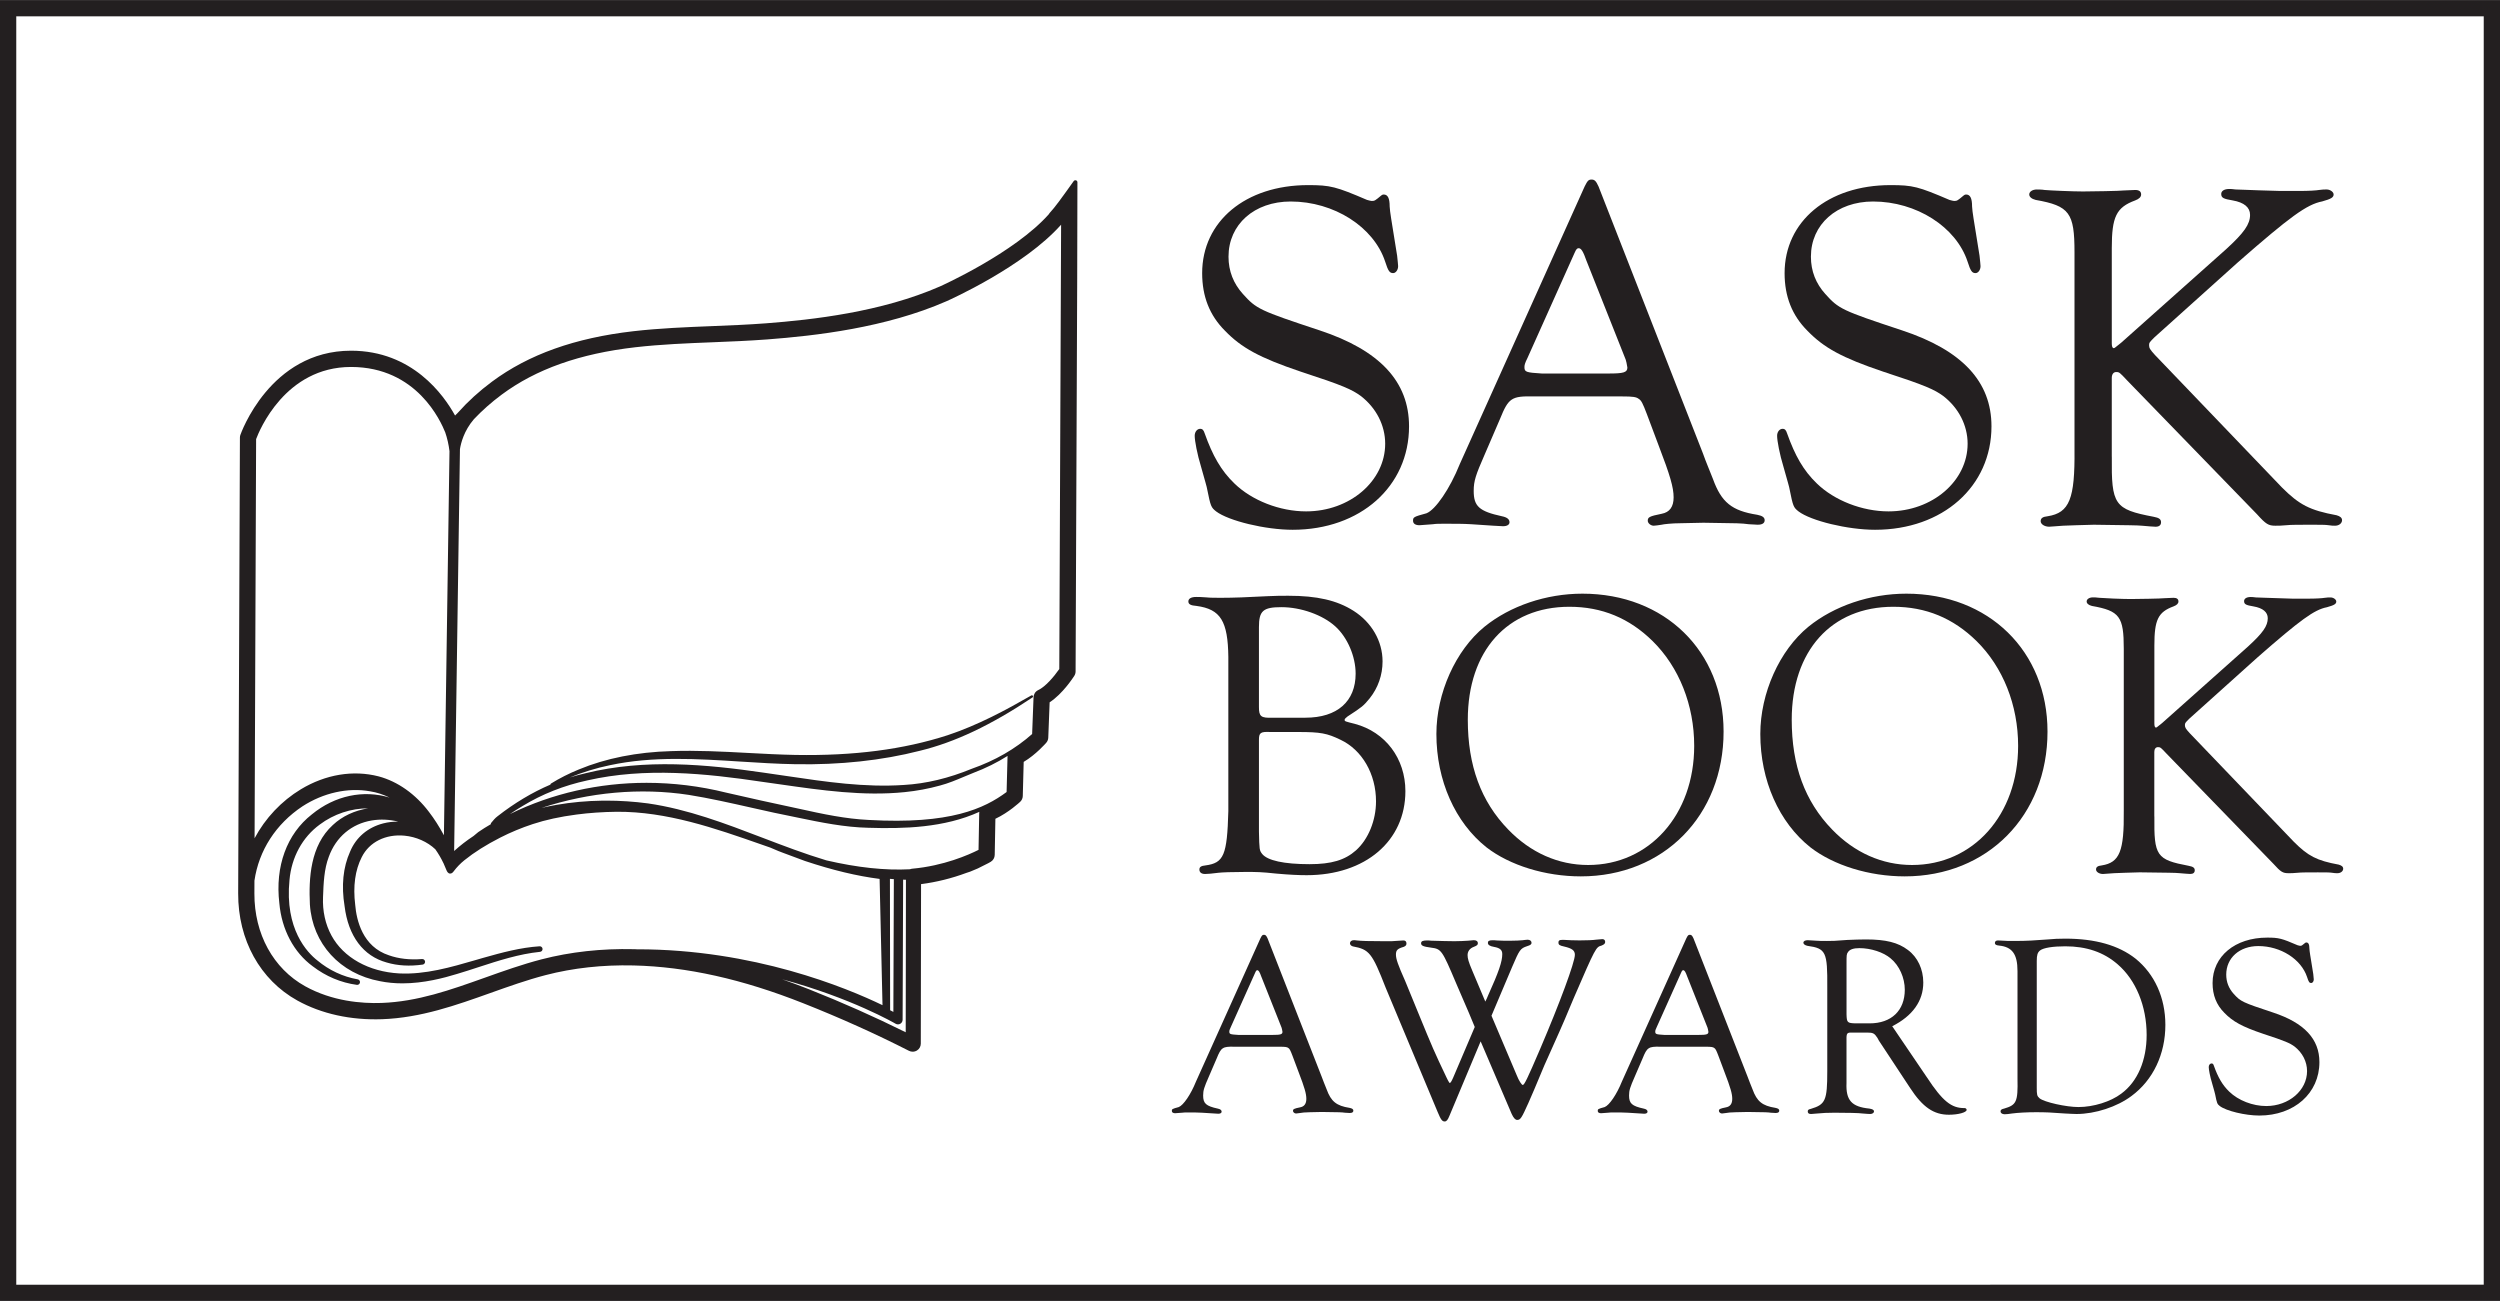
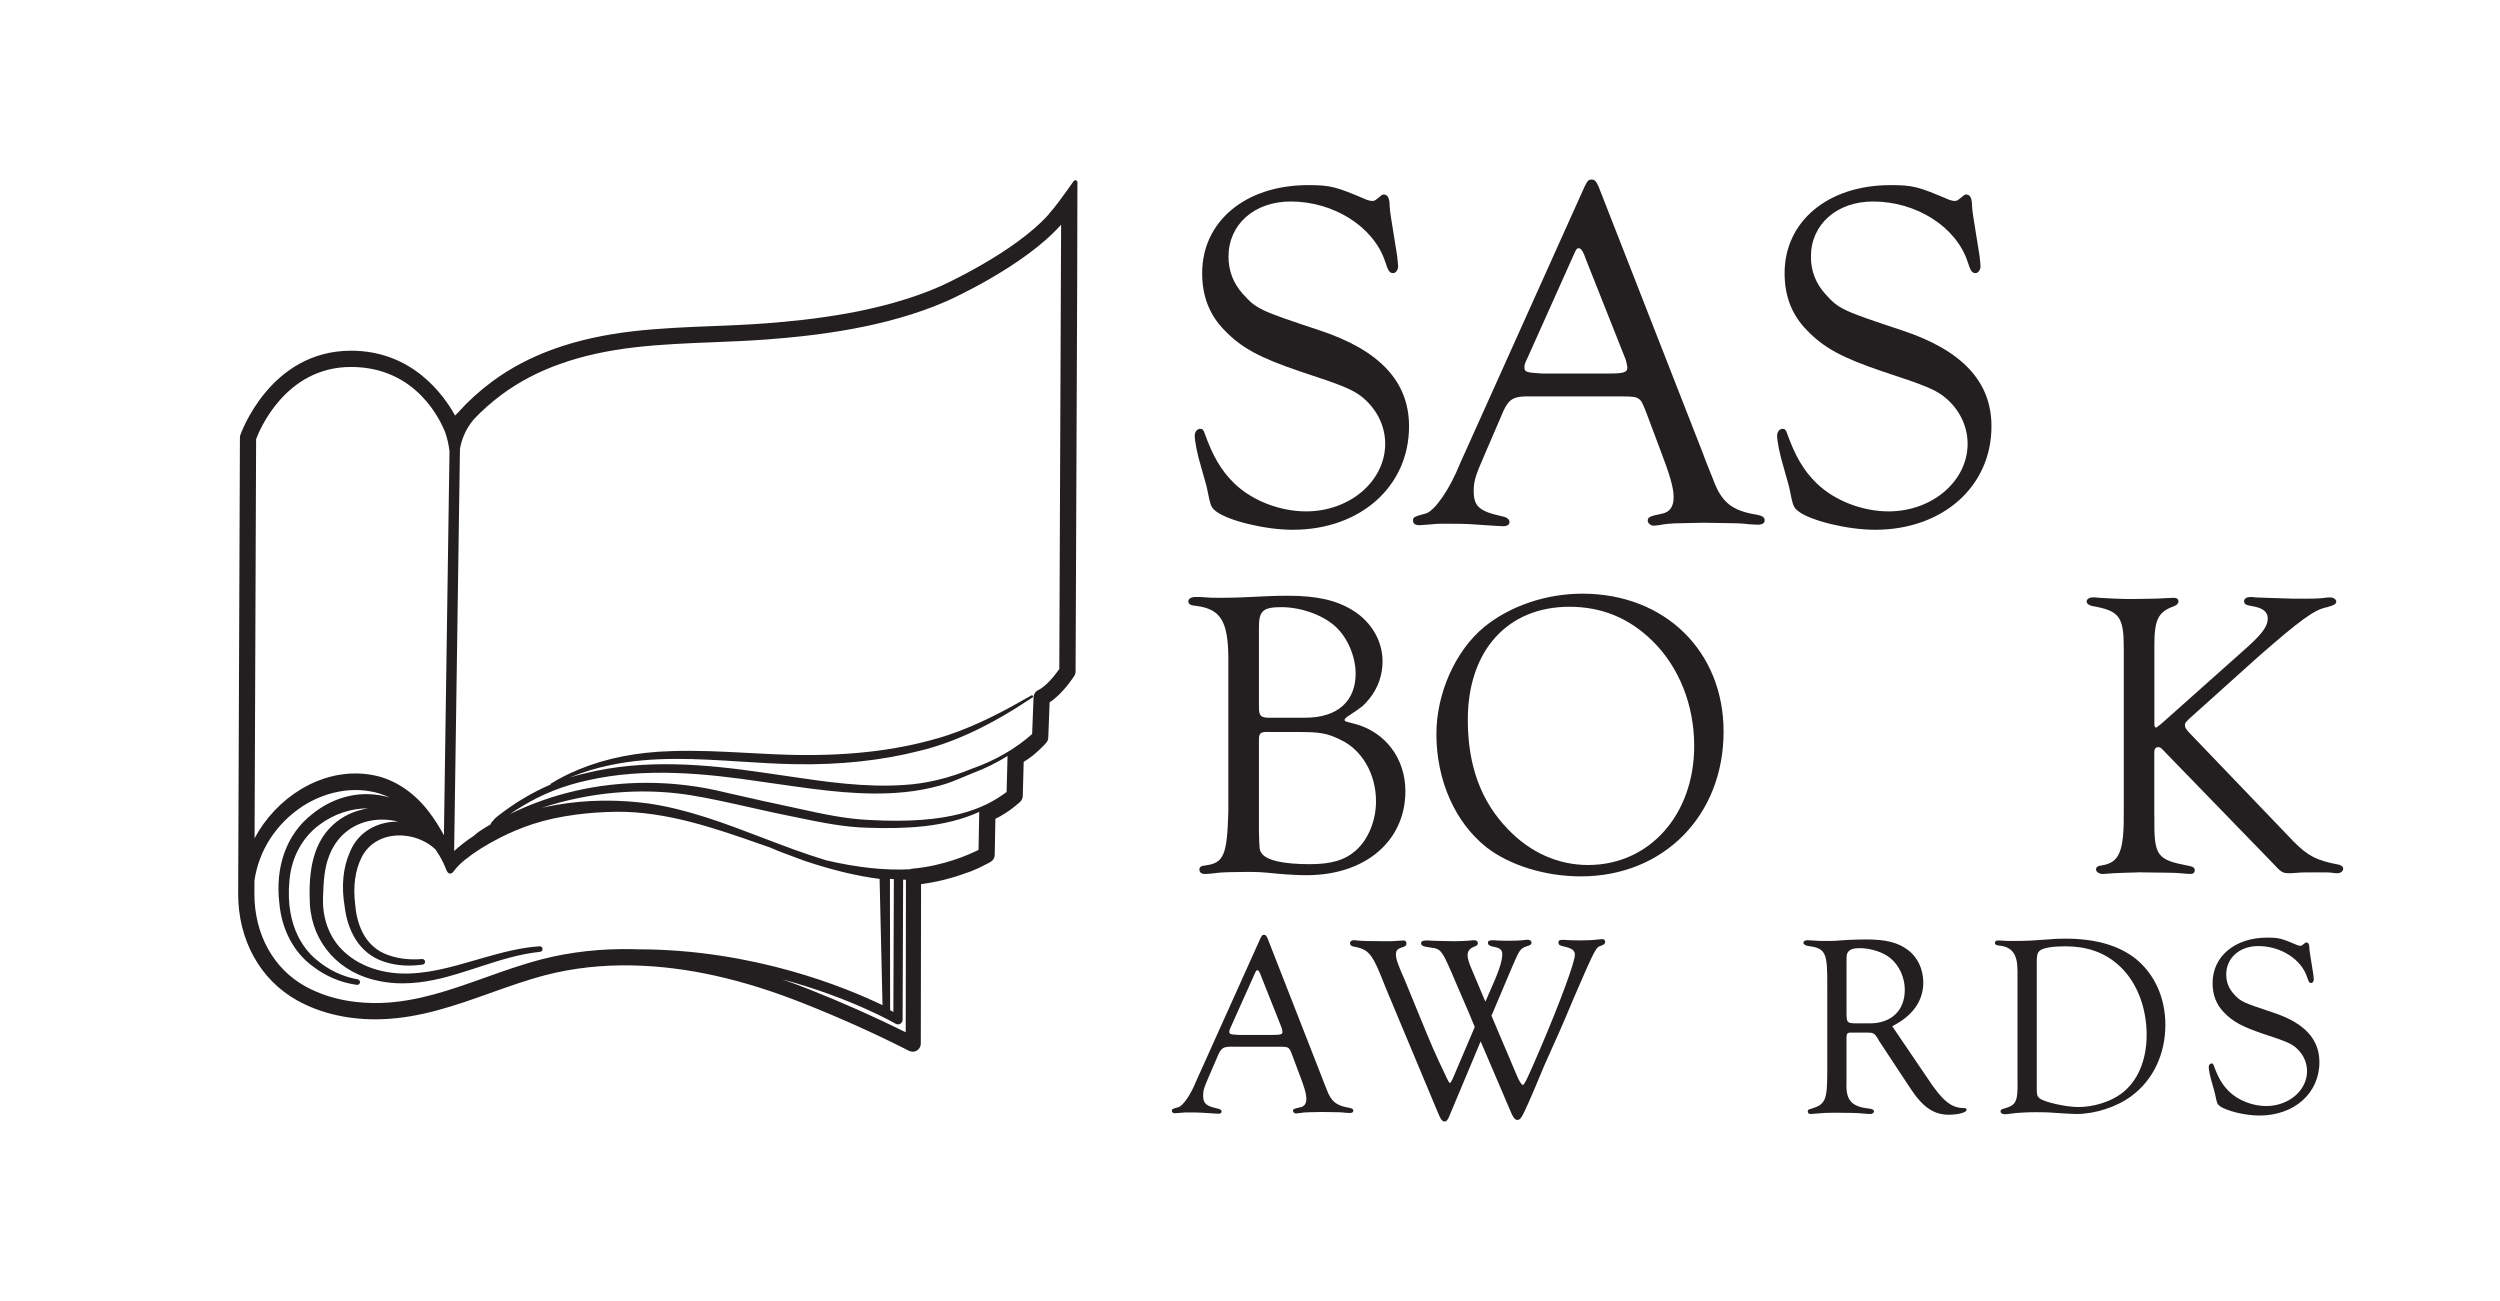
<svg xmlns="http://www.w3.org/2000/svg" id="Layer_1" width="14.95in" height="7.78in" viewBox="0 0 1076.1 559.97">
  <path d="M588.53,86.06c.86.21,1.5.43,1.93.43,1.28,0,1.5-.21,4.07-2.35.21-.21.64-.43,1.07-.43,1.71,0,2.57,1.5,2.57,5.14.21,3,.43,3.85,3.21,21.19.21,2.14.43,3.85.43,4.5,0,1.71-1.07,3-2.14,3-1.5,0-2.14-.86-3.43-4.92-4.92-14.98-22.05-25.9-40.68-25.9-15.63,0-26.76,9.85-26.76,23.76,0,6.21,2.14,11.56,6.21,16.06,5.78,6.42,7.06,7.06,32.97,15.63,25.9,8.56,38.53,22.05,38.53,41.32,0,25.9-20.98,44.53-50.09,44.53-11.77,0-27.62-3.85-32.97-7.92-2.14-1.71-2.35-2.14-3.85-9.63,0-.43-1.07-4.07-2.57-9.42-1.71-5.57-2.78-11.35-2.78-13.49,0-1.71,1.07-3,2.35-3,1.07,0,1.5.64,1.93,1.93,3.43,9.63,7.06,16.06,12.84,21.62,7.49,7.28,19.48,11.99,30.83,11.99,18.84,0,34.04-13.06,34.04-29.12,0-7.92-3.85-15.41-10.49-20.55-3.85-2.78-7.49-4.5-25.9-10.49-17.77-6-25.48-10.28-32.54-17.56-6.64-6.64-9.85-14.77-9.85-24.83,0-22.26,18.63-37.89,45.6-37.89,9.63,0,11.99.64,25.48,6.42v-.02Z" style="fill:#231f20; stroke-width:0px;" />
  <path d="M660.25,170.62c-9.63-.21-10.92.64-14.56,9.63l-6.64,15.41c-3.85,8.78-4.71,11.35-4.71,15.63,0,6.64,2.35,8.78,12.2,10.92,2.14.43,3.21,1.28,3.21,2.57,0,1.07-1.07,1.71-2.78,1.71-.85,0-5.42-.29-13.7-.86-3.43-.21-6.85-.21-11.56-.21-1.93,0-3.64,0-4.92.21-3,.21-5.35.43-5.78.43-1.71,0-2.78-.64-2.78-1.93,0-1.5.21-1.71,5.78-3.21,3.85-1.5,10.06-10.49,14.34-21.19l53.73-119.46c1.28-2.57,1.71-3,3-3s1.93.64,3,3l44.96,114.96c1.28,3.64,2.78,7.06,4.28,10.92,3.64,10.06,8.13,13.7,19.05,15.41,2.14.43,3.21,1.07,3.21,2.35s-1.07,1.93-3,1.93l-3.85-.21c-3.43-.43-3.64-.43-19.48-.64l-9.85.21c-3.64,0-7.49.43-8.14.64-1.5.21-2.78.43-3.43.43-1.28,0-2.57-1.07-2.57-2.14,0-1.5.64-1.93,5.99-3,3.43-.64,5.14-3,5.14-7.06,0-4.28-1.5-9.42-6.42-22.26l-5.14-13.7c-1.71-4.5-2.35-5.78-3.43-6.42-1.07-.86-2.57-1.07-7.06-1.07h-38.11.02ZM682.94,112.39c-1.5-4.28-2.35-5.57-3.43-5.57-.64,0-1.07.43-1.71,1.93l-20.34,45.38c-1.07,2.14-1.28,3-1.28,3.85,0,2.14.64,2.35,7.49,2.78h28.69c6.42,0,8.13-.43,8.13-2.57,0-.43-.64-3.64-1.07-4.28l-16.48-41.53h0Z" style="fill:#231f20; stroke-width:0px;" />
  <path d="M839.22,86.06c.86.21,1.5.43,1.93.43,1.28,0,1.5-.21,4.07-2.35.21-.21.64-.43,1.07-.43,1.71,0,2.57,1.5,2.57,5.14.21,3,.43,3.85,3.21,21.19.21,2.14.43,3.85.43,4.5,0,1.71-1.07,3-2.14,3-1.5,0-2.14-.86-3.43-4.92-4.92-14.98-22.05-25.9-40.68-25.9-15.63,0-26.76,9.85-26.76,23.76,0,6.21,2.14,11.56,6.21,16.06,5.78,6.42,7.06,7.06,32.97,15.63,25.9,8.56,38.54,22.05,38.54,41.32,0,25.9-20.98,44.53-50.1,44.53-11.77,0-27.62-3.85-32.97-7.92-2.14-1.71-2.36-2.14-3.85-9.63,0-.43-1.07-4.07-2.57-9.42-1.71-5.57-2.78-11.35-2.78-13.49,0-1.71,1.07-3,2.35-3,1.07,0,1.5.64,1.93,1.93,3.43,9.63,7.06,16.06,12.85,21.62,7.49,7.28,19.48,11.99,30.83,11.99,18.84,0,34.04-13.06,34.04-29.12,0-7.92-3.85-15.41-10.49-20.55-3.85-2.78-7.49-4.5-25.9-10.49-17.77-6-25.48-10.28-32.54-17.56-6.64-6.64-9.85-14.77-9.85-24.83,0-22.26,18.63-37.89,45.6-37.89,9.63,0,11.99.64,25.48,6.42l-.02-.02Z" style="fill:#231f20; stroke-width:0px;" />
-   <path d="M909.01,196.52c-.21,20.77,1.07,22.69,17.98,25.9,2.36.43,3.21,1.07,3.21,2.36s-.86,1.93-2.36,1.93c-.86,0-3.21-.21-5.78-.43-2.36-.21-5.14-.21-20.77-.43l-7.49.21-5.78.21c-3.21.21-5.35.43-5.99.43-1.93,0-3.64-1.07-3.64-2.36s.86-1.93,3-2.14c9.42-1.5,11.77-7.49,11.56-28.69v-84.99c0-16.91-2.14-19.91-16.7-22.48-1.71-.43-2.78-1.28-2.78-2.35,0-1.28,1.5-2.14,3.21-2.14.64,0,2.14,0,3.43.21,2.14.21,12.2.64,16.48.64,2.78,0,16.48-.21,17.55-.43l4.92-.21c1.71,0,2.57.64,2.57,1.93,0,1.07-.86,1.93-2.57,2.57-8.14,3-10.06,7.06-10.06,20.55v40.89c0,1.28.21,2.14.86,2.14.43,0,.43-.21,3.21-2.36l45.17-40.25c7.71-7.06,10.28-10.7,10.28-14.77,0-3.21-2.57-5.35-7.49-6.21-3.85-.64-4.92-1.07-4.92-2.78,0-1.28,1.28-2.14,3.42-2.14.43,0,1.5,0,2.78.21,2.36,0,3.21.21,19.27.64h7.92c4.5,0,7.49-.21,8.78-.43,1.28-.21,2.35-.21,3.21-.21,1.5,0,3,1.07,3,2.14,0,1.28-1.07,1.93-4.92,3-6.64,1.28-13.92,6.64-36.18,26.12l-35.97,32.33c-2.14,2.14-2.36,2.35-2.36,3.42,0,1.28.43,1.93,2.57,4.28l54.59,56.95c7.49,7.49,11.99,9.85,23.55,11.99,1.5.43,2.35,1.07,2.35,2.14,0,1.28-1.28,2.36-3,2.36-.64,0-1.71,0-2.78-.21-1.28-.21-3.64-.21-7.49-.21-4.71,0-8.99,0-10.7.21-1.93.21-3.64.21-4.71.21-3,0-4.07-.64-7.92-4.92l-56.09-57.8c-3-3.21-3.21-3.43-4.5-3.43s-1.93,1.07-1.93,2.57v33.82h.01Z" style="fill:#231f20; stroke-width:0px;" />
  <path d="M528.73,282.92c-.18-15.63-3.34-20.72-13.7-22.12-2.46-.18-3.51-.7-3.51-1.93s1.23-1.93,3.34-1.93c.7,0,2.46,0,4.39.18,1.58.18,3.86.18,6.5.18,4.8,0,11.47-.23,20.02-.7,3.16-.18,6.15-.18,8.78-.18,12.29,0,20.9,1.93,28.09,6.5,7.73,4.92,12.47,12.99,12.47,21.77,0,5.79-1.93,11.41-5.62,15.98-2.63,3.16-2.98,3.51-9.48,7.73-.7.53-1.23,1.05-1.23,1.4,0,.7.18.7,4.39,1.76,13.17,3.51,21.77,14.93,21.77,28.97,0,21.42-17.21,36.17-42.49,36.17-3.16,0-7.55-.18-13.17-.7-6.5-.7-8.25-.7-13.35-.7-5.62,0-10.01.18-11.41.35-2.63.35-4.74.53-5.79.53-1.58,0-2.46-.7-2.46-1.93,0-1.05.7-1.58,2.63-1.76,7.9-1.05,9.31-4.39,9.83-23.35v-66.22ZM561.92,308.91c13.7,0,21.6-7.02,21.6-18.96,0-7.38-3.51-15.63-8.78-20.37-5.44-4.92-14.75-8.25-23.18-8.25-7.9,0-9.66,1.58-9.66,8.6v34.42c0,4.04.88,4.74,5.79,4.57h14.23ZM546.64,315.06c-4.04-.18-4.74.35-4.74,3.34v39.51c.18,7.9.18,8.08,1.4,9.66,2.28,2.81,9.31,4.39,20.37,4.39,9.48,0,15.28-1.76,20.02-5.97,5.27-4.74,8.6-12.82,8.6-21.07,0-11.76-5.97-22.12-15.28-26.51-5.79-2.81-8.6-3.34-18.26-3.34h-12.12.01Z" style="fill:#231f20; stroke-width:0px;" />
  <path d="M741.9,314.88c0,36.17-25.81,62.33-61.46,62.33-15.28,0-30.55-4.74-40.56-12.47-13.52-10.71-21.6-28.8-21.6-48.82,0-17.56,8.25-36,20.72-46.18,11.06-8.95,26.51-14.22,42.14-14.22,35.47,0,60.76,24.76,60.76,59.35h0ZM631.8,309.79c0,19.67,5.62,35.12,17.38,47.24,9.66,10.01,21.6,15.28,34.42,15.28,26.34,0,45.65-21.6,45.65-51.27,0-17.56-6.5-33.89-17.91-45.13-10.01-9.83-21.77-14.75-35.82-14.75-26.69,0-43.72,18.96-43.72,48.64h0Z" style="fill:#231f20; stroke-width:0px;" />
-   <path d="M881.33,314.88c0,36.17-25.81,62.33-61.46,62.33-15.28,0-30.55-4.74-40.56-12.47-13.52-10.71-21.6-28.8-21.6-48.82,0-17.56,8.25-36,20.72-46.18,11.06-8.95,26.51-14.22,42.14-14.22,35.47,0,60.76,24.76,60.76,59.35h0ZM771.23,309.79c0,19.67,5.62,35.12,17.38,47.24,9.66,10.01,21.6,15.28,34.42,15.28,26.34,0,45.65-21.6,45.65-51.27,0-17.56-6.5-33.89-17.91-45.13-10.01-9.83-21.77-14.75-35.82-14.75-26.69,0-43.72,18.96-43.72,48.64h0Z" style="fill:#231f20; stroke-width:0px;" />
  <path d="M927.33,351.41c-.18,17.03.88,18.61,14.75,21.25,1.93.35,2.63.88,2.63,1.93s-.7,1.58-1.93,1.58c-.7,0-2.63-.18-4.74-.35-1.93-.18-4.21-.18-17.03-.35l-6.15.18-4.74.18c-2.63.18-4.39.35-4.92.35-1.58,0-2.98-.88-2.98-1.93s.7-1.58,2.46-1.76c7.73-1.23,9.66-6.15,9.48-23.53v-69.71c0-13.87-1.76-16.33-13.7-18.44-1.41-.35-2.28-1.05-2.28-1.93,0-1.05,1.23-1.76,2.63-1.76.53,0,1.76,0,2.81.18,1.76.18,10.01.53,13.52.53,2.28,0,13.52-.18,14.4-.35l4.04-.18c1.4,0,2.11.53,2.11,1.58,0,.88-.7,1.58-2.11,2.11-6.67,2.46-8.25,5.79-8.25,16.86v33.54c0,1.05.18,1.76.7,1.76.35,0,.35-.18,2.63-1.93l37.05-33.01c6.32-5.79,8.43-8.78,8.43-12.12,0-2.63-2.11-4.39-6.15-5.09-3.16-.53-4.04-.88-4.04-2.28,0-1.05,1.05-1.76,2.81-1.76.35,0,1.23,0,2.28.18,1.93,0,2.63.18,15.8.53h6.5c3.69,0,6.15-.18,7.2-.35,1.05-.18,1.93-.18,2.63-.18,1.23,0,2.46.88,2.46,1.76,0,1.05-.88,1.58-4.04,2.46-5.44,1.05-11.41,5.44-29.68,21.42l-29.5,26.51c-1.76,1.76-1.93,1.93-1.93,2.81,0,1.05.35,1.58,2.11,3.51l44.78,46.71c6.15,6.15,9.83,8.08,19.31,9.83,1.23.35,1.93.88,1.93,1.76,0,1.05-1.05,1.93-2.46,1.93-.53,0-1.41,0-2.28-.18-1.05-.18-2.98-.18-6.15-.18-3.86,0-7.37,0-8.78.18-1.58.18-2.98.18-3.86.18-2.46,0-3.34-.53-6.5-4.04l-46-47.41c-2.46-2.63-2.63-2.81-3.69-2.81s-1.58.88-1.58,2.11v27.74l.02-.02Z" style="fill:#231f20; stroke-width:0px;" />
  <path d="M531.25,450.53c-4.97-.11-5.64.33-7.51,4.97l-3.43,7.96c-1.99,4.53-2.43,5.86-2.43,8.07,0,3.43,1.22,4.53,6.3,5.64,1.11.22,1.66.66,1.66,1.33,0,.55-.55.88-1.44.88-.44,0-2.8-.15-7.07-.44-1.77-.11-3.54-.11-5.97-.11-.99,0-1.88,0-2.54.11-1.55.11-2.76.22-2.98.22-.88,0-1.44-.33-1.44-.99,0-.77.11-.88,2.98-1.66,1.99-.77,5.19-5.42,7.4-10.94l27.74-61.66c.66-1.33.88-1.55,1.55-1.55s.99.33,1.55,1.55l23.21,59.34c.66,1.88,1.44,3.65,2.21,5.64,1.88,5.19,4.2,7.07,9.84,7.96,1.11.22,1.66.55,1.66,1.22s-.55.99-1.55.99l-1.99-.11c-1.77-.22-1.88-.22-10.06-.33l-5.08.11c-1.88,0-3.87.22-4.2.33-.77.11-1.44.22-1.77.22-.66,0-1.33-.55-1.33-1.11,0-.77.33-.99,3.09-1.55,1.77-.33,2.65-1.55,2.65-3.65,0-2.21-.77-4.86-3.32-11.49l-2.65-7.07c-.88-2.32-1.22-2.98-1.77-3.32-.55-.44-1.33-.55-3.65-.55h-19.67.01ZM542.96,420.47c-.77-2.21-1.22-2.87-1.77-2.87-.33,0-.55.22-.88.99l-10.5,23.43c-.55,1.11-.66,1.55-.66,1.99,0,1.11.33,1.22,3.87,1.44h14.81c3.32,0,4.2-.22,4.2-1.33,0-.22-.33-1.88-.55-2.21l-8.51-21.44h-.01Z" style="fill:#231f20; stroke-width:0px;" />
  <path d="M652.81,462.69c.99,2.54,2.21,4.31,2.65,4.31.66,0,1.88-2.43,7.51-15.58,8.4-19.67,14.92-37.24,14.92-40.45,0-1.88-1.22-2.76-4.53-3.54-2.1-.44-2.54-.77-2.54-1.77,0-.77.33-1.11,1.55-1.11h.99c1.55.11,4.09.22,6.52.22,3.43,0,5.64-.11,7.29-.33.99-.11,2.21-.22,2.54-.22.77,0,1.22.44,1.22,1.22,0,.66-.44,1.11-1.55,1.55-2.43.66-2.54.77-12.05,22.77-2.65,6.41-5.41,12.82-6.08,14.26l-6.52,14.59-4.31,10.28-2.54,5.86c-2.98,6.63-3.43,7.29-4.86,7.29-.77,0-1.55-.88-2.32-2.54l-13.37-31.27-13.48,32.16c-.66,1.66-1.22,2.32-1.99,2.32-1.11,0-1.66-.77-3.09-4.2l-22.32-53.38c-5.86-15.03-7.07-16.47-14.15-17.79-.77-.22-1.22-.77-1.22-1.33,0-.77.66-1.33,1.66-1.33.22,0,.77,0,1.33.11,1.88.22,4.97.33,11.93.33,3.2,0,3.76,0,4.64-.11,1.55-.11,2.98-.22,3.43-.22.88,0,1.33.44,1.33,1.33,0,.66-.33,1.1-1.22,1.44-2.65.77-3.31,1.44-3.31,3.31s.88,4.42,3.98,11.38c.33.77,3.09,7.51,5.75,14.03,6.08,14.81,6.63,16.13,12.05,27.52l.55,1.11c.55.99.66,1.22.88,1.22.29,0,.77-.77,1.44-2.32l9.28-21.77c-1.77-4.31-2.1-5.19-7.96-18.68-6.08-14.37-6.41-14.92-10.83-15.47-3.43-.44-4.31-.88-4.31-1.88,0-.88.66-1.22,2.65-1.22.22,0,.99,0,1.77.11,3.65.11,7.74.22,9.95.22,2.32,0,3.98-.11,5.86-.22.99-.11,1.99-.22,2.43-.22,1.11,0,1.77.44,1.77,1.33,0,.66-.33.99-1.77,1.55-1.77.66-2.65,1.99-2.65,3.54,0,1.44.44,2.98,1.99,6.63l5.64,13.37c.55-.99.88-1.88,1.11-2.43,4.75-10.5,6.19-14.81,6.19-18.01,0-1.77-.99-2.65-3.54-3.09-1.88-.33-2.65-.88-2.65-1.77,0-.77.55-1.1,2.1-1.1.11,0,1.11,0,1.88.11,1.77.11,3.54.11,5.64.11,2.32,0,4.2-.11,5.3-.22.88-.11,1.77-.22,2.21-.22.99,0,1.66.55,1.66,1.33,0,.66-.44.99-1.88,1.44-2.98.99-3.31,1.55-6.52,9.06l-8.84,20.89,10.83,25.53-.02-.04Z" style="fill:#231f20; stroke-width:0px;" />
-   <path d="M714.58,450.53c-4.97-.11-5.64.33-7.51,4.97l-3.43,7.96c-1.99,4.53-2.43,5.86-2.43,8.07,0,3.43,1.22,4.53,6.3,5.64,1.11.22,1.66.66,1.66,1.33,0,.55-.55.88-1.44.88-.44,0-2.8-.15-7.07-.44-1.77-.11-3.54-.11-5.97-.11-.99,0-1.88,0-2.54.11-1.55.11-2.76.22-2.98.22-.88,0-1.44-.33-1.44-.99,0-.77.11-.88,2.98-1.66,1.99-.77,5.19-5.42,7.4-10.94l27.74-61.66c.66-1.33.88-1.55,1.55-1.55s.99.33,1.55,1.55l23.21,59.34c.66,1.88,1.44,3.65,2.21,5.64,1.88,5.19,4.2,7.07,9.84,7.96,1.11.22,1.66.55,1.66,1.22s-.55.99-1.55.99l-1.99-.11c-1.77-.22-1.88-.22-10.06-.33l-5.08.11c-1.88,0-3.87.22-4.2.33-.77.11-1.44.22-1.77.22-.66,0-1.33-.55-1.33-1.11,0-.77.33-.99,3.09-1.55,1.77-.33,2.65-1.55,2.65-3.65,0-2.21-.77-4.86-3.32-11.49l-2.65-7.07c-.88-2.32-1.22-2.98-1.77-3.32-.55-.44-1.33-.55-3.65-.55h-19.67.01ZM726.3,420.47c-.77-2.21-1.22-2.87-1.77-2.87-.33,0-.55.22-.88.99l-10.5,23.43c-.55,1.11-.66,1.55-.66,1.99,0,1.11.33,1.22,3.87,1.44h14.81c3.32,0,4.2-.22,4.2-1.33,0-.22-.33-1.88-.55-2.21l-8.51-21.44h-.01Z" style="fill:#231f20; stroke-width:0px;" />
  <path d="M829.4,463.68c6.74,10.28,10.61,13.37,16.24,13.26.44,0,.88.33.88.77,0,1.11-3.65,2.1-7.62,2.1-6.52,0-11.27-3.2-16.69-11.49l-13.48-20.44c0-.11-.33-.55-.66-1.22-1.22-1.88-1.88-2.21-4.2-2.21h-5.97c-2.65-.11-2.98.11-3.09,1.99v19.67c-.33,7.51,2.21,10.28,9.84,11.05,1.33.22,1.99.55,1.99,1.22s-.77,1.11-1.66,1.11c-.66,0-1.88-.11-3.32-.22-1.22-.22-6.96-.33-12.04-.33-2.65,0-5.42.11-7.29.33-1.11.11-2.43.22-2.76.22-.99,0-1.44-.33-1.44-1.11,0-.66.33-.88,1.33-1.1,6.3-1.88,7.07-3.65,7.07-16.13v-36.25c.11-15.14-.55-16.69-8.51-17.79-1.1-.22-1.77-.77-1.77-1.33,0-.66.66-1.1,1.88-1.1.33,0,1.99.11,3.76.22,1.11.11,2.54.11,4.53.11,2.76,0,2.87,0,8.73-.44,2.76-.11,5.53-.22,8.07-.22,8.51,0,13.81,1.33,18.01,4.53,4.2,3.09,6.63,8.29,6.63,14.04,0,7.96-4.64,14.37-13.37,18.79l14.92,21.99v-.02ZM804.76,440.48c9.39,0,15.14-5.53,15.14-14.48,0-5.08-2.32-10.39-6.08-13.48-3.09-2.65-8.51-4.42-13.48-4.42-2.54,0-4.09.55-4.86,1.66-.66.88-.66,1.33-.66,4.97v21.88c.11,3.54.33,3.76,3.87,3.87h6.08-.01Z" style="fill:#231f20; stroke-width:0px;" />
  <path d="M868.41,417.93c0-7.29-2.32-10.39-7.96-10.94-1.22-.11-1.77-.44-1.77-1.1s.44-1.11,1.33-1.11c.55,0,2.1.11,4.31.22h3.87c3.61,0,8.11-.22,13.48-.66,2.1-.22,4.53-.33,7.29-.33,12.93,0,22.99,2.87,30.28,8.62,8.18,6.63,12.82,16.8,12.82,28.51,0,12.6-5.3,23.76-14.59,30.61-6.19,4.64-15.58,7.74-23.65,7.74-1.1,0-2.87-.11-5.08-.22-5.64-.44-8.4-.55-12.38-.55-3.76,0-7.85.22-10.28.55-1.33.22-2.54.33-3.2.33-1.1,0-1.77-.55-1.77-1.22s.44-.99,1.55-1.22c5.3-1.55,5.97-2.87,5.75-12.93v-46.3h0ZM876.7,467.99c0,3.31.11,3.76,1.22,4.75,1.99,1.66,11.49,3.76,16.69,3.76,6.52,0,13.92-2.32,18.45-5.75,7.07-5.19,10.94-14.37,10.94-25.31,0-12.38-4.64-23.65-12.49-30.39-5.97-5.19-13.37-7.74-22.54-7.74-5.42,0-9.39.66-10.83,1.77-1.11.88-1.44,1.99-1.44,4.53v54.37h0Z" style="fill:#231f20; stroke-width:0px;" />
  <path d="M989.09,406.88c.44.11.77.22.99.22.66,0,.77-.11,2.1-1.22.11-.11.33-.22.55-.22.88,0,1.33.77,1.33,2.65.11,1.55.22,1.99,1.66,10.94.11,1.1.22,1.99.22,2.32,0,.88-.55,1.55-1.1,1.55-.77,0-1.11-.44-1.77-2.54-2.54-7.74-11.38-13.37-21-13.37-8.07,0-13.81,5.08-13.81,12.27,0,3.2,1.1,5.97,3.2,8.29,2.98,3.31,3.65,3.65,17.02,8.07s19.89,11.38,19.89,21.33c0,13.37-10.83,22.99-25.86,22.99-6.08,0-14.26-1.99-17.02-4.09-1.11-.88-1.22-1.11-1.99-4.97,0-.22-.55-2.1-1.33-4.86-.88-2.87-1.44-5.86-1.44-6.96,0-.88.55-1.55,1.22-1.55.55,0,.77.33.99.99,1.77,4.97,3.65,8.29,6.63,11.16,3.87,3.76,10.06,6.19,15.91,6.19,9.72,0,17.57-6.74,17.57-15.03,0-4.09-1.99-7.96-5.42-10.61-1.99-1.44-3.87-2.32-13.37-5.42-9.17-3.09-13.15-5.3-16.8-9.06-3.43-3.43-5.08-7.62-5.08-12.82,0-11.49,9.61-19.56,23.54-19.56,4.97,0,6.19.33,13.15,3.32h.02Z" style="fill:#231f20; stroke-width:0px;" />
-   <path d="M1069.1,7v545.97H7V7h1062.1M1076.1,0H0v559.97h1076.1V0h0Z" style="fill:#231f20; stroke-width:0px;" />
  <path d="M463.15,77.61c-.37-.12-.77.02-1,.34-1.17,1.65-2.18,3.06-3.08,4.31-2.66,3.7-4.17,5.72-5.39,7.23-.66.82-1.27,1.52-1.95,2.26-.1.11-.17.23-.21.37-14.87,16.8-46.61,31.02-46.93,31.16-25.22,11.03-54.8,14.34-74.86,15.87-7.7.59-15.59.9-23.26,1.21-11.08.44-22.54.9-33.81,2.19-25.19,2.89-45.1,10-60.89,21.72-5.46,4.05-10.38,8.53-14.63,13.31-.14.15-.35.37-.61.62l-.14.14-.51.51c-4.87-8.86-18.42-27.91-44.77-27.91-35.02,0-47.53,35.94-47.66,36.3-.12.36-.18.73-.18,1.1l-.75,196.23c-.08,19.97,9.45,37.2,25.48,46.08,10.36,5.74,22.98,8.52,36.49,8.04,16.62-.59,31.88-6.03,46.62-11.29,7.72-2.75,15.69-5.6,23.74-7.69,11.8-3.07,24.54-4.47,37.84-4.16,22.9.54,46.81,5.87,73.1,16.29,15.84,6.27,31.14,13.16,45.47,20.46.49.25,1.04.38,1.59.38.64,0,1.28-.18,1.83-.51,1.05-.64,1.67-1.75,1.67-2.98l.11-68.64c6.61-.85,13.21-2.49,19.6-4.87l1.49-.49,3.33-1.39c.61-.3,1.23-.61,1.83-.92,2.28-1.08,3.6-1.85,3.74-1.94,1.04-.61,1.7-1.74,1.72-2.95l.29-15.57c5.78-2.72,10.49-7.14,10.69-7.33.67-.63,1.08-1.53,1.1-2.46l.39-14.7c5.24-3.1,9.55-8.05,9.73-8.26.52-.6.82-1.37.85-2.16l.59-15.23c5.55-3.59,10.11-10.6,10.62-11.4.36-.56.54-1.2.55-1.86l.69-167.88.1-42.69c0-.39-.24-.73-.6-.84h-.02ZM110.25,188.97c1.32-3.55,12.47-31.03,40.84-31.03s38.65,23.46,40.55,28.14c.87,2.51,1.49,5.26,1.84,8.1l-2.4,165.34c-2.06-3.81-4.17-7.11-6.42-10.03-5.78-7.69-13.47-13.13-21.67-15.32-10.97-2.83-22.86-.86-33.48,5.55-8.34,5.03-15.35,12.47-19.93,21.09l.66-171.84h0ZM274.04,408.59l-.52-.02c-.22,0-.44-.02-.67-.02-13.93-.33-27.33,1.15-39.77,4.38-8.35,2.17-16.48,5.07-24.33,7.87-14.9,5.31-28.98,10.33-44.52,10.89-8.55.3-21.19-.71-32.85-7.17-13.76-7.62-21.94-22.55-21.88-39.93l.02-5.54c1.9-13.03,9.24-24.39,20.65-31.98,8.99-5.83,19.61-8.19,29.12-6.48,2.87.46,5.68,1.36,8.4,2.71-11.2-3.45-23.55-.9-33.45,7.22-10.79,8.43-15.89,22.38-14,38.26.99,11.31,6.24,21.2,14.38,27.14,5.6,4.31,12.16,7.07,18.97,7.98.02,0,.15.01.17.01.58,0,1.08-.42,1.18-.99.05-.32-.02-.64-.2-.9-.19-.26-.46-.44-.77-.49-6.31-1.1-12.31-3.91-17.37-8.13-4.31-3.37-14.11-13.49-11.99-34.64.85-9.75,5.59-18.45,13.03-23.86,6.04-4.54,13.57-7.02,20.82-6.96-5.76.87-11.17,3.37-15.19,7.16-9.74,8.88-10.4,22.94-9.88,34.2,1.09,16.88,12.94,29.85,30.19,33.03,3.04.62,6.29.93,9.65.93,9.19,0,17.81-2.31,23.49-4.05,3.14-.93,6.28-1.95,9.32-2.95,8.54-2.78,17.37-5.65,26.42-6.57.65-.06,1.12-.62,1.08-1.27-.02-.32-.17-.61-.41-.83-.24-.21-.54-.31-.87-.29-8.15.54-15.96,2.62-24.59,5.07l-2.88.84c-10.69,3.11-21.75,6.33-32.95,5.77-13.1-.72-23.99-6.81-29.14-16.28-2.66-4.86-3.92-10.6-3.65-16.61.22-5.9.44-12,2.5-17.36,3.07-8.47,9.81-14.15,18.49-15.59,3.72-.62,7.58-.44,11.37.5-2.21-.03-4.37.23-6.44.76-6.68,1.72-11.76,6.05-14.28,12.18-3.02,6.72-3.81,14.63-2.36,23.47,1.58,12.86,8.03,21.46,18.13,24.23,4.64,1.39,9.91,1.69,15.49.9.63-.09,1.07-.66,1.02-1.3-.06-.66-.64-1.15-1.29-1.09-5.27.42-10.05-.12-14.24-1.6-11.4-3.7-14-15.18-14.54-21.72-.99-8.03-.04-14.95,2.82-20.56,3.23-6.47,10.28-10,18.41-9.22,5.01.48,9.87,2.64,13.26,5.86,1.35,1.92,2.5,3.88,3.42,5.83.02.04.04.08.07.11l1.32,3.1c.16.37.58,1.36,1.5,1.42.82.05,1.34-.64,1.62-1.02,1.32-1.75,2.86-3.34,4.58-4.73,4.26-3.43,9.3-6.61,15.41-9.73,4.42-2.26,9.14-4.22,14.02-5.83,5.55-1.83,11.71-3.17,18.86-4.11,5.47-.72,11.29-1.12,17.3-1.19,21.57-.13,42.23,7.07,62.18,14.06l3.9,1.36c2.83,1.23,4.62,1.96,5.43,2.23.89.33,2.58.96,4.33,1.61,2.03.75,4.13,1.53,5.19,1.93,11.9,3.96,22.41,6.48,32.1,7.71l1.25,54.35c-15.58-7.53-55.48-24.05-105.45-24.05h-.39.01ZM389.85,444.31c-13.24-6.58-27.24-12.81-41.67-18.52-3.89-1.54-7.72-2.96-11.51-4.28,29.78,8.03,48.5,18.94,48.83,19.13.31.19.67.28,1.02.28s.68-.09.99-.26c.62-.35,1.01-1.01,1.01-1.73l.22-60.3c.4.01.81.02,1.21.03l-.1,65.65h0ZM383.05,378.27c.57.05,1.13.1,1.7.14l-.21,57.14c-.42-.22-.89-.46-1.39-.72l-.09-56.55h-.01ZM421.49,350.01l-.29,15.79c-4.23,2.13-14.94,6.88-28.56,8.11-.31.03-.63.11-.96.24-10.71.55-22.49-.7-35.98-3.83-9.35-2.81-18.66-6.37-27.67-9.81-15.72-6.01-31.98-12.23-49.12-14.71-5.97-.79-11.98-1.19-17.9-1.19-.58,0-1.17,0-1.75.01-6.7.09-13.32.7-19.68,1.8-2.18.38-4.35.82-6.48,1.32,20.51-6.78,42.56-8.78,63.35-5.61,8.71,1.39,18.07,3.5,27.13,5.54,6.29,1.42,12.78,2.88,18.86,4.05l1.1.23c9.81,2.03,19.95,4.12,30.24,4.34,15.19.48,32.68.02,47.77-6.86-.04.19-.06.38-.06.57h0ZM433.68,325.71l-.4,15.19c-9.6,7.1-24.22,14.02-59.37,12.02-9.91-.48-19.35-2.45-30.66-4.97-10.47-2.19-20.92-4.56-30.64-6.78-11.37-2.83-22.89-4.23-34.3-4.23-20.47,0-40.58,4.51-58.68,13.38-.07.03-.14.07-.2.1,1.84-1.24,3.65-2.4,5.51-3.5,8.42-5.13,17.8-8.84,27.88-11.02,24.79-5.67,50.85-3.05,75.33.62,2.53.35,5.07.72,7.63,1.08,17.66,2.54,35.93,5.16,53.6,3.35,5.22-.52,10.35-1.48,15.24-2.84,3.55-.93,6.95-2.36,10.24-3.75,1.39-.58,2.77-1.17,4.17-1.72,5.18-1.96,10.12-4.4,14.68-7.28-.01.11-.02.23-.03.34h0ZM455.97,287.94c-2.29,3.32-6,7.65-9.08,9.09-1.19.56-1.96,1.72-2.01,3.03l-.61,15.88c-7.25,6.42-15.97,11.44-25.93,14.93-9.95,4.1-19.78,6.45-29.22,6.99-16.83,1.15-33.78-1.36-50.18-3.8-3.41-.51-6.82-1.01-10.22-1.49-24.71-3.6-51.09-6.06-76.61.23-2.31.52-4.61,1.14-6.9,1.86,5.6-2.3,11.42-4.09,17.4-5.32,18.52-3.94,37.66-2.72,56.17-1.54,7.73.49,15.73,1,23.57,1.13,19.22.34,37.24-1.6,53.56-5.77,15.14-3.68,30.56-10.98,48.53-22.98.22-.15.29-.45.15-.68-.14-.23-.44-.3-.67-.17-10.99,6.32-22.96,12.77-36.02,17.12-19,6.15-40.42,8.93-65.48,8.49-6.8-.13-13.73-.5-20.44-.86-10.87-.58-22.1-1.18-33.15-.78-14.66.41-28,3.06-39.63,7.87-4.26,1.73-8.31,3.78-12.04,6.09-.16.1-.24.28-.23.45-7.85,3.36-15.48,7.92-22.8,13.65-1.03.76-1.9,1.83-2.66,2.77l-.1.12c-.11.14-.14.33-.08.49-1.84,1.06-3.66,2.2-5.44,3.42-.65.49-1.31,1.04-2.03,1.68-2.97,1.95-5.77,4.12-8.34,6.45l2.5-172.97c.42-2.68,1.75-7.91,5.98-12.87,3.56-3.77,7.59-7.34,11.98-10.6,14.77-10.97,33.58-17.64,57.51-20.39,11.02-1.26,22.34-1.72,33.31-2.15,7.7-.31,15.65-.63,23.49-1.22,20.57-1.56,50.94-4.97,77.15-16.44,1.38-.61,33.36-14.93,49.34-32.95l-.78,191.21v.03Z" style="fill:#231f20; stroke-width:0px;" />
</svg>